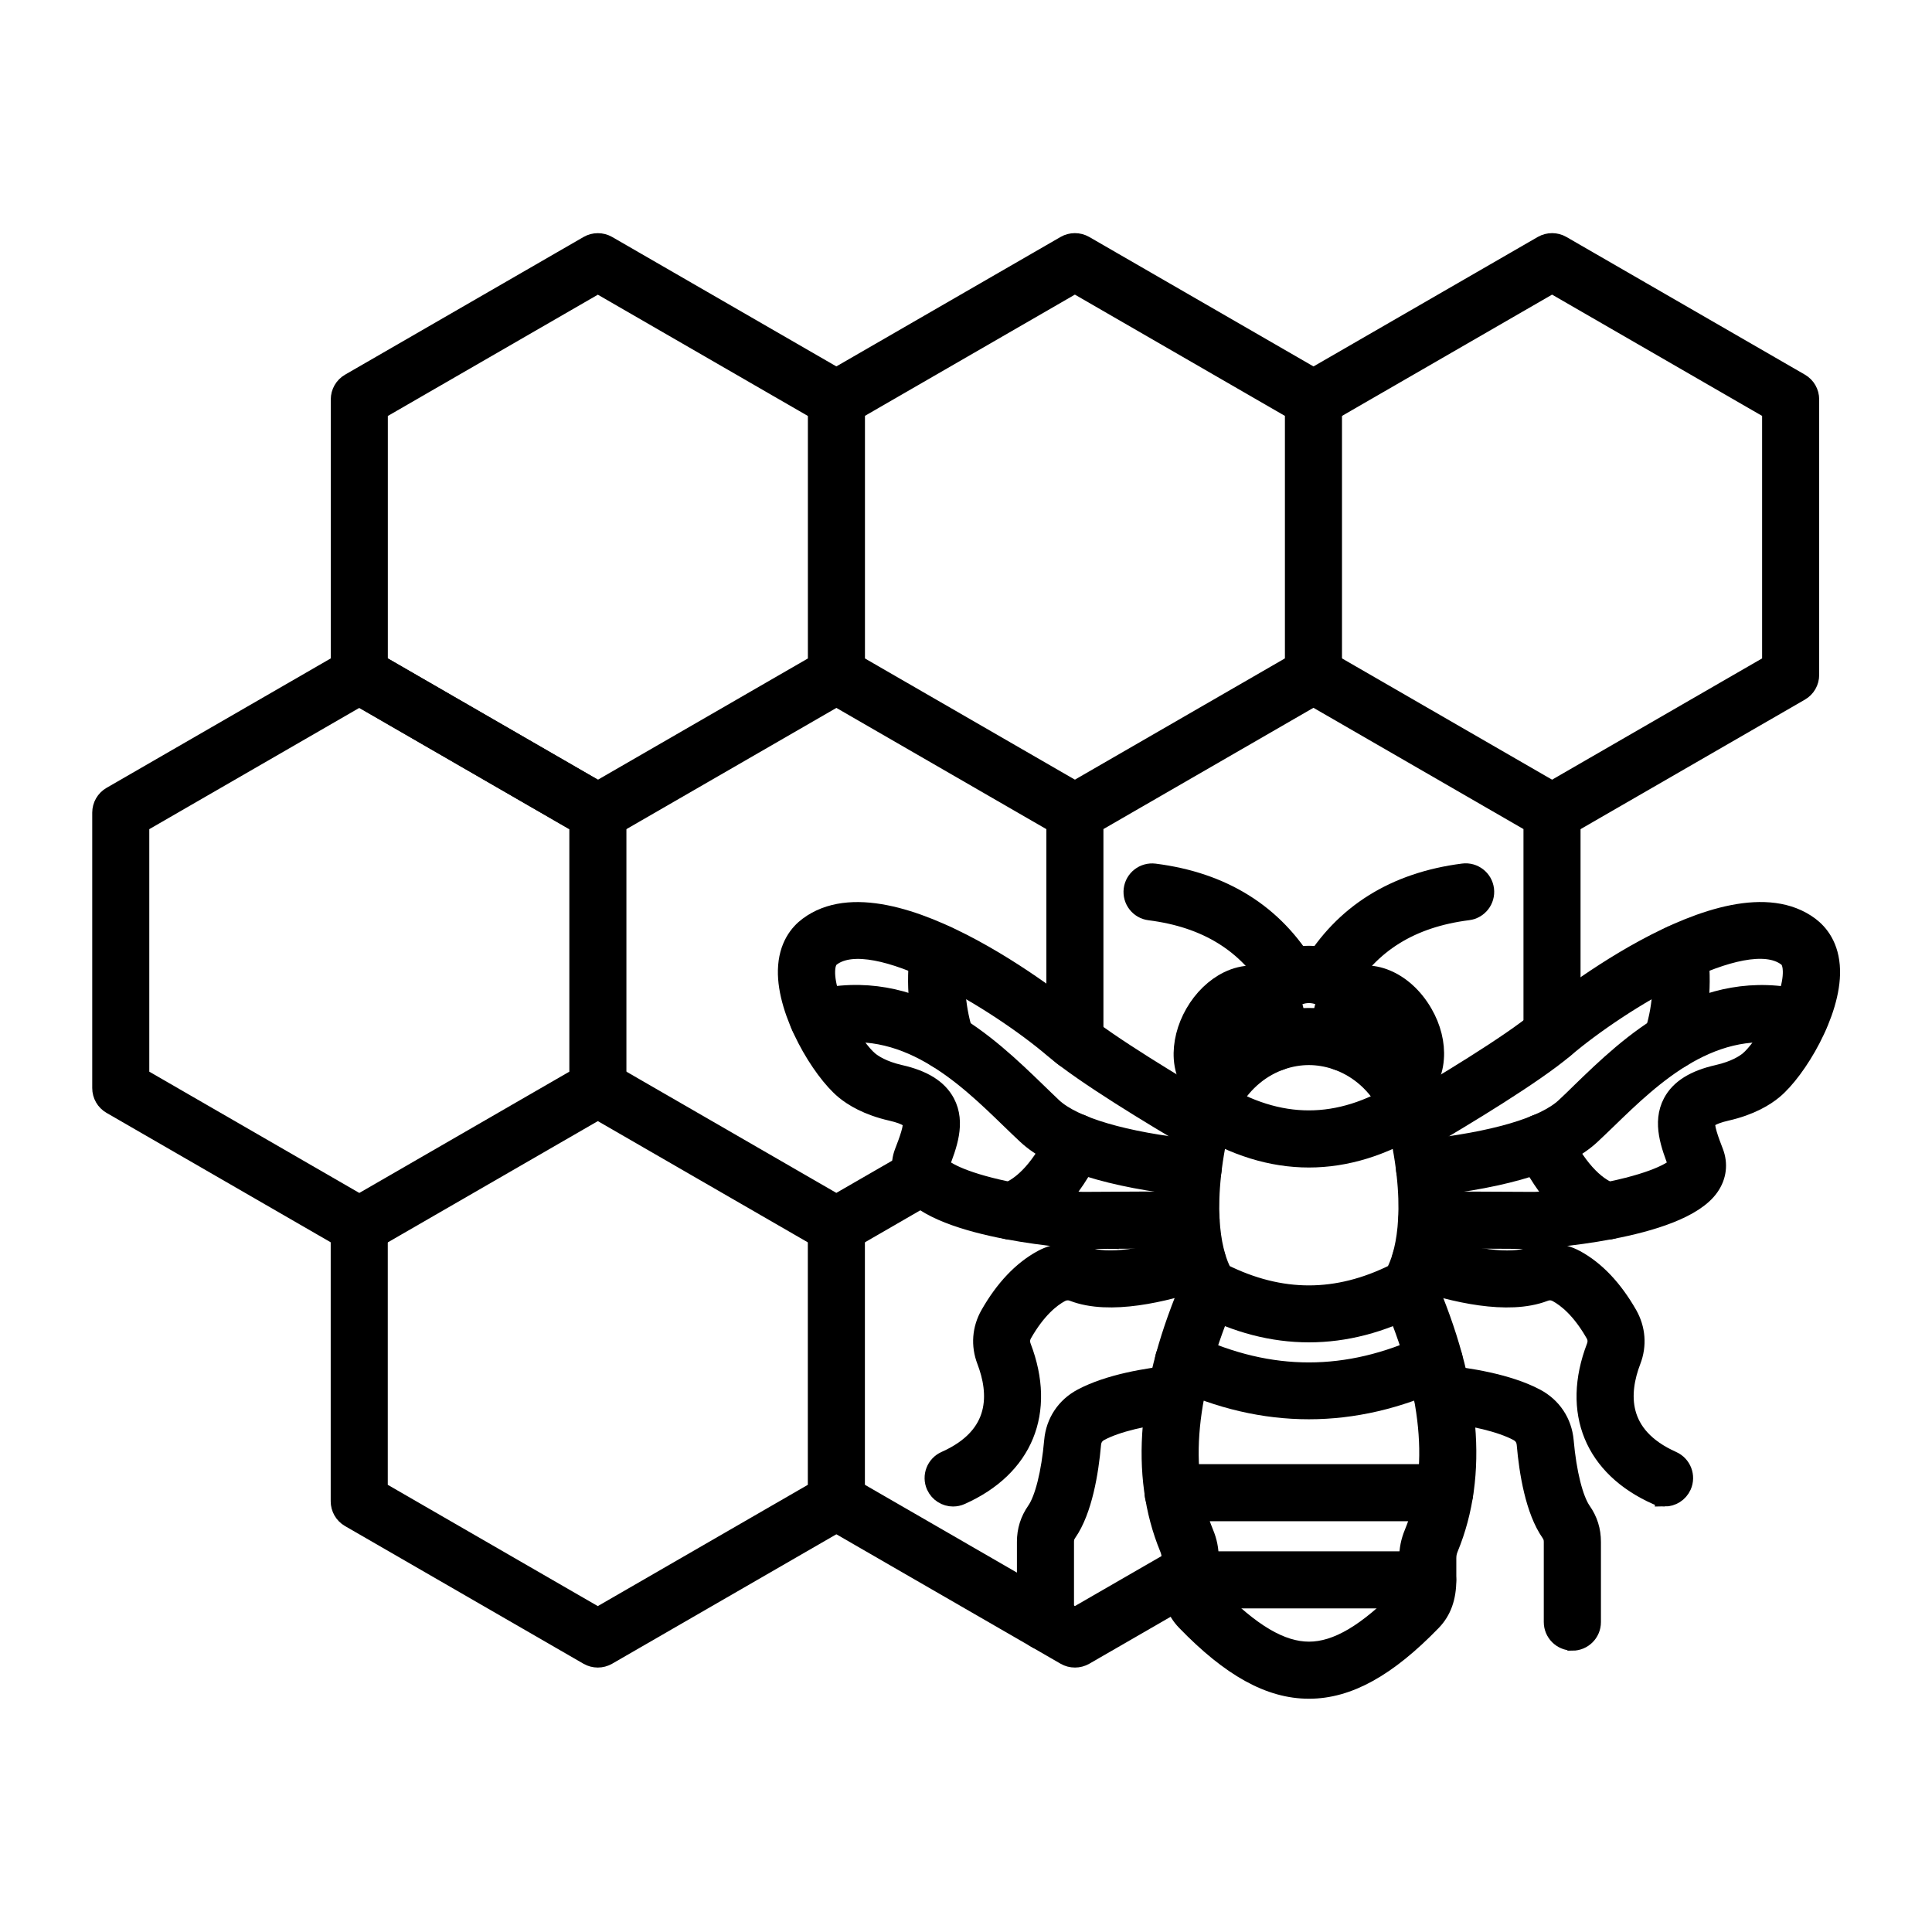
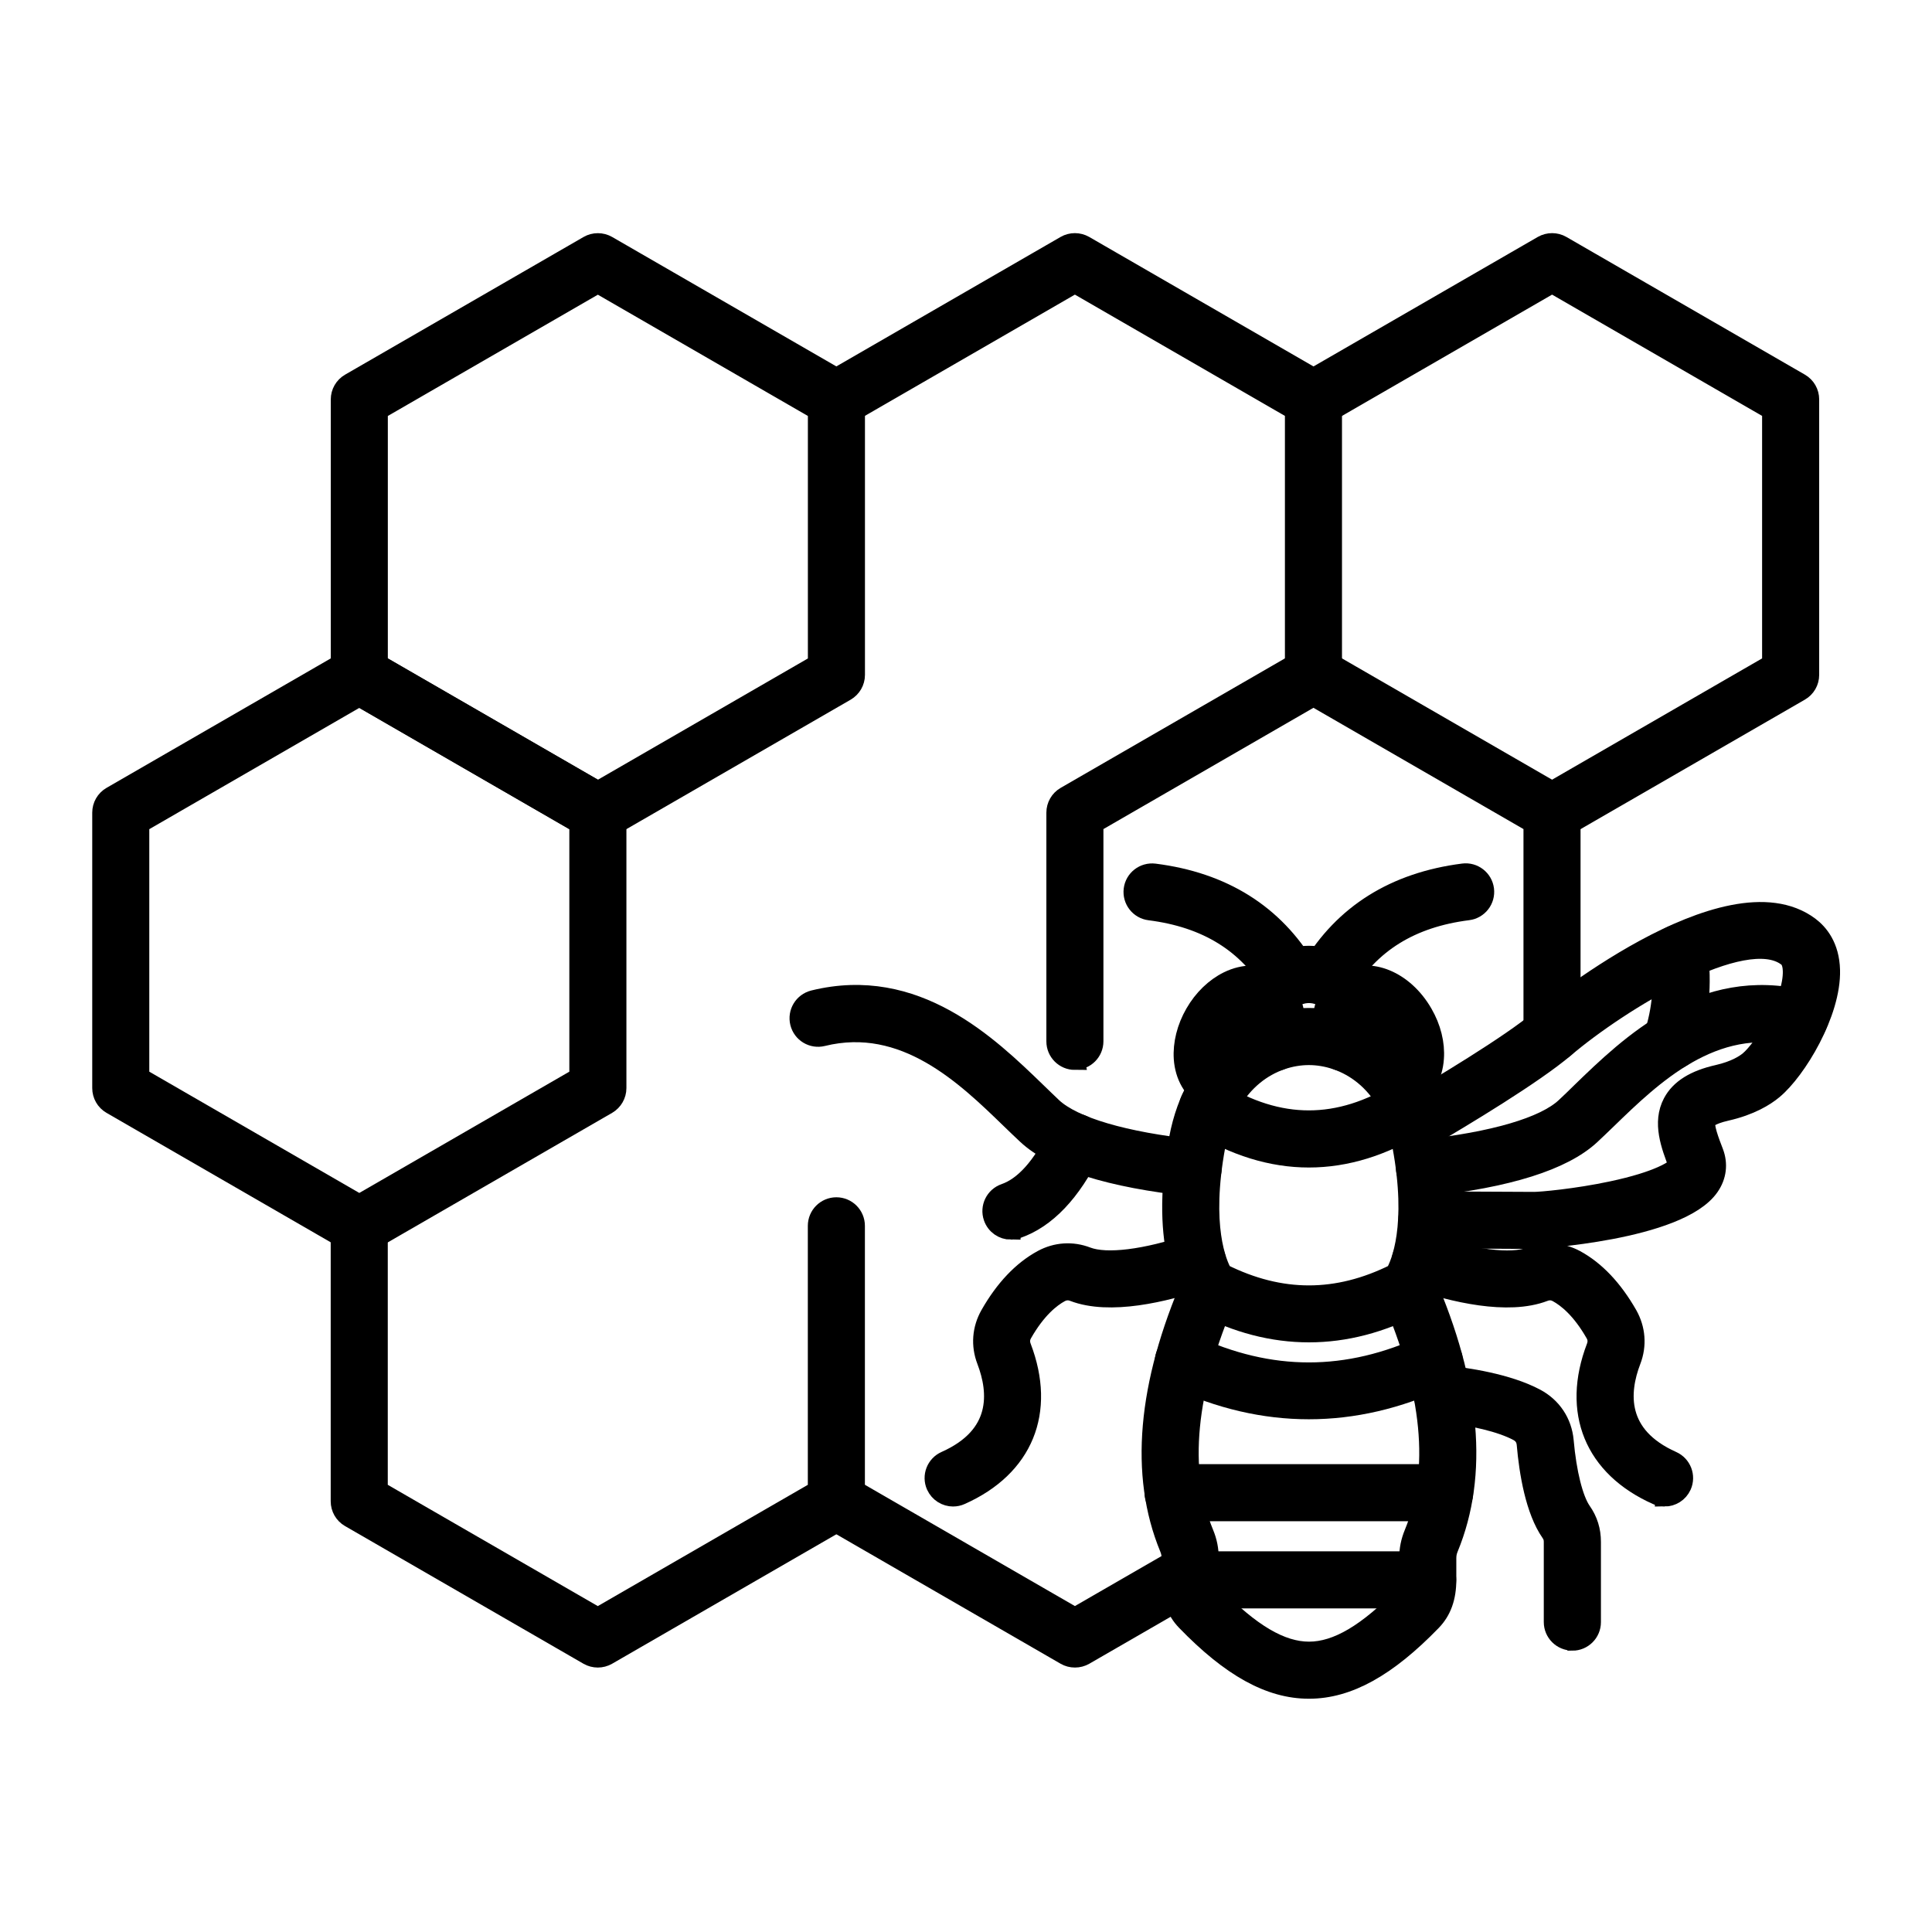
<svg xmlns="http://www.w3.org/2000/svg" viewBox="0 0 100 100" fill-rule="evenodd">
  <path d="m72.883 66.664m-9.598-0.754c3 1.496 5.926 1.496 8.922 0 0.285-0.504 1.133-2.434 0.359-6.606-0.637-3.453-2.996-4.676-4.82-4.676-1.824 0-4.18 1.227-4.82 4.676-0.773 4.172 0.074 6.102 0.359 6.606zm4.461 3.07c-1.867 0-3.734-0.484-5.586-1.453-0.109-0.059-0.211-0.137-0.289-0.23-0.203-0.238-1.949-2.488-0.863-8.352 0.805-4.332 3.965-6.273 6.742-6.273s5.938 1.938 6.742 6.273c1.086 5.863-0.66 8.113-0.863 8.352-0.082 0.094-0.18 0.172-0.289 0.23-1.852 0.969-3.723 1.453-5.586 1.453z" fill-rule="evenodd" fill="#000000" stroke-width="1" stroke="#000000" />
  <path d="m67.746 87.426c-2.016 0-4.035-1.117-6.359-3.519-0.516-0.531-0.762-1.23-0.762-2.133v-1.113c0-0.203-0.031-0.359-0.109-0.547-1.555-3.773-1.152-8.43 1.203-13.84 0.215-0.496 0.793-0.723 1.285-0.508 0.496 0.215 0.719 0.793 0.508 1.285-2.137 4.906-2.535 9.051-1.188 12.316 0.176 0.422 0.258 0.836 0.258 1.293v1.113c0 0.492 0.113 0.672 0.215 0.773 1.93 1.996 3.508 2.926 4.957 2.926 1.449 0 3.023-0.93 4.957-2.926 0.098-0.102 0.211-0.281 0.211-0.773v-1.113c0-0.457 0.082-0.867 0.258-1.293 1.348-3.262 0.949-7.406-1.188-12.316-0.215-0.496 0.012-1.07 0.508-1.285s1.07 0.012 1.285 0.508c2.356 5.41 2.758 10.066 1.203 13.84-0.078 0.188-0.109 0.348-0.109 0.547v1.113c0 0.906-0.25 1.602-0.762 2.133-2.324 2.402-4.348 3.519-6.359 3.519z" fill-rule="evenodd" fill="#000000" stroke-width="1" stroke="#000000" />
  <path d="m73.895 82.75h-12.293c-0.539 0-0.977-0.438-0.977-0.977 0-0.539 0.438-0.977 0.977-0.977h12.293c0.539 0 0.977 0.438 0.977 0.977 0 0.539-0.438 0.977-0.977 0.977z" fill-rule="evenodd" fill="#000000" stroke-width="1" stroke="#000000" />
  <path d="m74.773 78.238h-14.055c-0.539 0-0.977-0.438-0.977-0.977 0-0.539 0.438-0.977 0.977-0.977h14.055c0.539 0 0.977 0.438 0.977 0.977 0 0.539-0.438 0.977-0.977 0.977z" fill-rule="evenodd" fill="#000000" stroke-width="1" stroke="#000000" />
  <path d="m67.746 72.961c-2.309 0-4.617-0.535-6.91-1.605-0.488-0.227-0.699-0.809-0.473-1.297 0.227-0.488 0.809-0.699 1.297-0.473 4.098 1.91 8.074 1.91 12.172 0 0.488-0.227 1.07-0.016 1.297 0.473 0.227 0.488 0.016 1.07-0.473 1.297-2.293 1.07-4.602 1.605-6.91 1.605z" fill-rule="evenodd" fill="#000000" stroke-width="1" stroke="#000000" />
  <path d="m70.109 52.574c-0.246 0-0.492-0.094-0.684-0.277-1.191-1.172-2.164-1.168-3.356 0-0.387 0.375-1.004 0.371-1.383-0.016-0.379-0.383-0.371-1.004 0.016-1.383 1.965-1.926 4.129-1.926 6.09 0 0.387 0.379 0.395 0.996 0.016 1.383-0.191 0.195-0.445 0.293-0.699 0.293z" fill-rule="evenodd" fill="#000000" stroke-width="1" stroke="#000000" />
  <path d="m72.289 57.055c-0.438 0-0.836-0.297-0.945-0.738-0.133-0.523 0.184-1.055 0.707-1.188 0.02-0.008 0.035-0.012 0.055-0.023 0.098-0.055 0.168-0.23 0.184-0.457 0.027-0.371-0.094-0.82-0.328-1.227-0.477-0.824-1.168-1.094-1.391-0.965-0.168 0.094-0.289 0.566-0.074 1.203 0.172 0.512-0.105 1.066-0.617 1.238-0.512 0.172-1.062-0.105-1.234-0.617-0.5-1.484-0.117-2.898 0.949-3.516 1.297-0.75 3.082-0.012 4.059 1.684 0.434 0.746 0.641 1.578 0.582 2.34-0.062 0.891-0.484 1.625-1.156 2.012-0.172 0.098-0.359 0.172-0.551 0.223-0.082 0.02-0.16 0.027-0.238 0.027z" fill-rule="evenodd" fill="#000000" stroke-width="1" stroke="#000000" />
  <path d="m63.203 57.055c-0.078 0-0.16-0.008-0.238-0.027-0.191-0.051-0.379-0.125-0.555-0.223-0.672-0.387-1.094-1.121-1.156-2.012-0.051-0.762 0.156-1.594 0.586-2.34 0.43-0.75 1.047-1.344 1.734-1.68 0.805-0.391 1.648-0.395 2.32-0.004 1.07 0.617 1.449 2.027 0.949 3.516-0.172 0.512-0.723 0.789-1.234 0.617s-0.789-0.727-0.617-1.238c0.215-0.637 0.094-1.105-0.074-1.203-0.098-0.059-0.285-0.031-0.492 0.066-0.336 0.164-0.664 0.492-0.898 0.898s-0.355 0.855-0.328 1.227c0.016 0.227 0.086 0.402 0.184 0.457 0.016 0.012 0.031 0.016 0.051 0.023 0.523 0.129 0.844 0.66 0.711 1.184-0.109 0.445-0.508 0.738-0.945 0.738z" fill-rule="evenodd" fill="#000000" stroke-width="1" stroke="#000000" />
  <path d="m68.707 51.609c-0.172 0-0.344-0.043-0.5-0.137-0.465-0.277-0.617-0.875-0.344-1.34 1.68-2.824 4.328-4.484 7.875-4.938 0.535-0.07 1.027 0.312 1.094 0.848 0.066 0.535-0.312 1.023-0.848 1.09-2.961 0.375-5.066 1.684-6.441 3.996-0.184 0.309-0.508 0.477-0.84 0.477z" fill-rule="evenodd" fill="#000000" stroke-width="1" stroke="#000000" />
  <path d="m66.789 51.609c-0.332 0-0.656-0.172-0.84-0.477-1.375-2.312-3.481-3.621-6.441-3.996-0.535-0.066-0.914-0.555-0.848-1.09s0.555-0.914 1.094-0.848c3.547 0.449 6.195 2.109 7.875 4.938 0.273 0.465 0.121 1.062-0.34 1.34-0.156 0.09-0.328 0.137-0.5 0.137z" fill-rule="evenodd" fill="#000000" stroke-width="1" stroke="#000000" />
  <path d="m49.336 77.477c-0.375 0-0.73-0.215-0.895-0.578-0.219-0.492 0.004-1.07 0.496-1.289 2.898-1.289 2.754-3.531 2.121-5.188-0.305-0.793-0.238-1.637 0.18-2.371 0.758-1.332 1.672-2.293 2.707-2.856 0.727-0.395 1.551-0.449 2.32-0.152 1.008 0.383 3.031 0.133 5.402-0.672 0.512-0.172 1.066 0.102 1.238 0.609 0.172 0.512-0.102 1.066-0.609 1.238-2.035 0.691-4.856 1.363-6.727 0.648-0.242-0.094-0.465-0.078-0.695 0.043-0.488 0.266-1.223 0.848-1.941 2.106-0.133 0.234-0.148 0.457-0.055 0.707 1.281 3.352 0.105 6.219-3.148 7.668-0.129 0.059-0.266 0.086-0.398 0.086z" fill-rule="evenodd" fill="#000000" stroke-width="1" stroke="#000000" />
  <path d="m86.156 77.477c-0.133 0-0.266-0.027-0.398-0.086-3.254-1.449-4.43-4.316-3.148-7.668 0.094-0.25 0.078-0.477-0.055-0.707-0.719-1.258-1.453-1.84-1.941-2.106-0.23-0.125-0.449-0.137-0.695-0.043-1.875 0.715-4.695 0.043-6.727-0.648-0.512-0.172-0.785-0.727-0.609-1.238 0.172-0.512 0.727-0.785 1.238-0.609 2.375 0.809 4.394 1.059 5.402 0.672 0.773-0.297 1.598-0.238 2.324 0.152 1.035 0.562 1.945 1.523 2.707 2.856 0.418 0.738 0.484 1.582 0.18 2.371-0.633 1.652-0.777 3.894 2.121 5.188 0.492 0.219 0.715 0.797 0.496 1.289-0.164 0.363-0.52 0.578-0.895 0.578z" fill-rule="evenodd" fill="#000000" stroke-width="1" stroke="#000000" />
  <path d="m81.383 84.934c-0.539 0-0.977-0.438-0.977-0.977v-4.152c0-0.184-0.043-0.324-0.148-0.477-0.805-1.152-1.129-3.125-1.254-4.578-0.027-0.301-0.176-0.52-0.441-0.66-0.852-0.453-2.32-0.812-4.027-0.984-0.535-0.055-0.926-0.535-0.871-1.07 0.055-0.539 0.535-0.93 1.07-0.871 1.145 0.117 3.285 0.426 4.746 1.203 0.848 0.449 1.387 1.254 1.473 2.211 0.148 1.672 0.492 3.031 0.91 3.637 0.34 0.484 0.5 1.004 0.5 1.594v4.152c0 0.539-0.438 0.977-0.977 0.977z" fill-rule="evenodd" fill="#000000" stroke-width="1" stroke="#000000" />
-   <path d="m54.113 84.934c-0.539 0-0.977-0.438-0.977-0.977v-4.152c0-0.59 0.164-1.109 0.5-1.594 0.422-0.605 0.762-1.965 0.91-3.637 0.086-0.957 0.621-1.762 1.473-2.211 1.383-0.734 3.344-1.059 4.746-1.203 0.535-0.055 1.016 0.336 1.07 0.871 0.055 0.535-0.336 1.016-0.871 1.07-1.711 0.176-3.18 0.531-4.031 0.984-0.266 0.141-0.414 0.363-0.441 0.66-0.129 1.453-0.453 3.426-1.254 4.578-0.105 0.152-0.148 0.289-0.148 0.477v4.152c0 0.539-0.438 0.977-0.977 0.977z" fill-rule="evenodd" fill="#000000" stroke-width="1" stroke="#000000" />
  <path d="m67.746 59.93c-1.922 0-3.844-0.594-5.754-1.773-0.461-0.285-0.602-0.887-0.316-1.344 0.285-0.461 0.887-0.602 1.344-0.316 3.18 1.969 6.273 1.969 9.453-0.004 0.457-0.281 1.059-0.141 1.344 0.316 0.285 0.457 0.145 1.059-0.316 1.344-1.91 1.184-3.832 1.777-5.754 1.777z" fill-rule="evenodd" fill="#000000" stroke-width="1" stroke="#000000" />
  <path d="m79.383 64.145c-2.434-0.016-4.297-0.023-5.535-0.023-0.539-0.004-0.973-0.441-0.973-0.98s0.438-0.973 0.977-0.973h0.004c1.242 0 3.109 0.012 5.543 0.023h0.008c0.348 0 2.176-0.16 4.012-0.551 2.457-0.52 3.293-1.098 3.449-1.32-0.402-1.043-0.844-2.215-0.297-3.246 0.379-0.715 1.148-1.191 2.344-1.461 0.906-0.207 1.398-0.531 1.613-0.711 0.773-0.641 2.289-3.098 2.25-4.641-0.012-0.539-0.215-0.691-0.293-0.746-2.203-1.645-8.676 2.332-11.492 4.727-1.598 1.359-5.207 3.535-7.215 4.711-0.465 0.273-1.062 0.117-1.336-0.352-0.273-0.465-0.117-1.062 0.352-1.336 1.574-0.922 5.398-3.203 6.938-4.512 0.098-0.082 9.641-8.004 13.93-4.805 0.473 0.355 1.047 1.035 1.078 2.262 0.059 2.207-1.742 5.188-2.957 6.195-0.422 0.352-1.191 0.828-2.426 1.109-0.863 0.195-1.023 0.43-1.051 0.477-0.137 0.258 0.188 1.098 0.402 1.652 0.23 0.602 0.156 1.23-0.219 1.77-1.59 2.305-9.016 2.727-9.098 2.727z" fill-rule="evenodd" fill="#000000" stroke-width="1" stroke="#000000" />
  <path d="m73.73 61.434c-0.492 0-0.914-0.371-0.969-0.871-0.059-0.539 0.328-1.016 0.867-1.078 3.676-0.395 6.301-1.164 7.383-2.168 0.262-0.242 0.535-0.508 0.824-0.793 2.496-2.418 6.258-6.07 11.547-4.766 0.523 0.129 0.844 0.66 0.715 1.184-0.129 0.523-0.66 0.844-1.184 0.715-4.234-1.047-7.402 2.027-9.719 4.273-0.305 0.293-0.59 0.57-0.859 0.82-1.43 1.328-4.289 2.231-8.504 2.68-0.035 0.004-0.07 0.008-0.105 0.008z" fill-rule="evenodd" fill="#000000" stroke-width="1" stroke="#000000" />
  <path d="m86.512 54.887c-0.102 0-0.203-0.016-0.305-0.051-0.512-0.168-0.793-0.723-0.621-1.234 0.434-1.309 0.559-2.711 0.371-4.16-0.07-0.535 0.309-1.027 0.844-1.094 0.531-0.07 1.023 0.309 1.094 0.844 0.223 1.742 0.07 3.434-0.453 5.023-0.137 0.41-0.516 0.672-0.926 0.672z" fill-rule="evenodd" fill="#000000" stroke-width="1" stroke="#000000" />
-   <path d="m83.168 63.664c-0.105 0-0.215-0.02-0.32-0.055-1.508-0.52-2.812-1.891-3.871-4.07-0.234-0.488-0.035-1.07 0.453-1.305 0.484-0.234 1.066-0.035 1.305 0.453 0.828 1.695 1.75 2.731 2.754 3.078 0.512 0.176 0.781 0.73 0.605 1.242-0.141 0.406-0.52 0.66-0.922 0.66z" fill-rule="evenodd" fill="#000000" stroke-width="1" stroke="#000000" />
-   <path d="m56.113 64.145c-0.078 0-7.508-0.422-9.098-2.727-0.371-0.539-0.449-1.168-0.219-1.77 0.215-0.555 0.539-1.395 0.402-1.652-0.023-0.043-0.188-0.281-1.051-0.477-1.238-0.281-2.004-0.758-2.426-1.109-1.215-1.008-3.012-3.988-2.957-6.195 0.031-1.23 0.602-1.91 1.078-2.262 4.285-3.203 13.832 4.723 13.93 4.805 1.539 1.309 5.363 3.59 6.938 4.512 0.465 0.273 0.621 0.871 0.352 1.336-0.273 0.465-0.871 0.621-1.336 0.352-2.008-1.176-5.617-3.352-7.215-4.711-2.816-2.394-9.289-6.371-11.492-4.727-0.078 0.059-0.281 0.211-0.293 0.746-0.039 1.543 1.477 4 2.25 4.641 0.211 0.176 0.703 0.504 1.613 0.711 1.195 0.27 1.961 0.75 2.34 1.461 0.551 1.035 0.105 2.207-0.297 3.242 0.156 0.223 0.992 0.801 3.449 1.32 1.848 0.391 3.68 0.562 4.019 0.551 2.434-0.016 4.301-0.023 5.543-0.023h0.004c0.539 0 0.977 0.434 0.977 0.973s-0.434 0.977-0.977 0.98c-1.238 0-3.102 0.012-5.535 0.023z" fill-rule="evenodd" fill="#000000" stroke-width="1" stroke="#000000" />
  <path d="m61.766 61.434c-0.035 0-0.07-0.004-0.105-0.008-4.211-0.453-7.07-1.352-8.504-2.68-0.27-0.25-0.555-0.527-0.859-0.82-2.312-2.242-5.481-5.316-9.719-4.273-0.523 0.129-1.055-0.188-1.184-0.715-0.129-0.523 0.188-1.051 0.715-1.184 5.285-1.305 9.051 2.352 11.547 4.766 0.293 0.281 0.566 0.551 0.824 0.793 1.082 1.004 3.703 1.777 7.383 2.168 0.539 0.059 0.926 0.539 0.867 1.078-0.055 0.5-0.477 0.871-0.969 0.871z" fill-rule="evenodd" fill="#000000" stroke-width="1" stroke="#000000" />
-   <path d="m48.984 54.887c-0.41 0-0.793-0.262-0.93-0.672-0.523-1.59-0.676-3.281-0.453-5.023 0.07-0.535 0.559-0.914 1.094-0.844 0.535 0.07 0.914 0.559 0.844 1.094-0.188 1.449-0.062 2.852 0.371 4.16 0.168 0.512-0.109 1.062-0.621 1.234-0.102 0.035-0.203 0.051-0.305 0.051z" fill-rule="evenodd" fill="#000000" stroke-width="1" stroke="#000000" />
  <path d="m52.324 63.664c-0.406 0-0.785-0.254-0.922-0.66-0.176-0.508 0.094-1.066 0.605-1.242 1-0.348 1.926-1.379 2.75-3.078 0.238-0.484 0.82-0.688 1.305-0.453s0.688 0.82 0.453 1.305c-1.059 2.18-2.363 3.547-3.871 4.07-0.105 0.035-0.215 0.055-0.32 0.055z" fill-rule="evenodd" fill="#000000" stroke-width="1" stroke="#000000" />
  <path d="m7.227 55.758 11.371 6.566 11.371-6.566v-13.129l-11.371-6.566-11.371 6.566zm11.371 8.668c-0.168 0-0.34-0.043-0.488-0.129l-12.348-7.129c-0.305-0.176-0.488-0.5-0.488-0.848v-14.258c0-0.348 0.184-0.672 0.488-0.848l12.348-7.129c0.301-0.172 0.672-0.172 0.977 0l12.348 7.129c0.301 0.176 0.488 0.5 0.488 0.848v14.258c0 0.348-0.188 0.672-0.488 0.848l-12.348 7.129c-0.152 0.086-0.32 0.129-0.488 0.129z" fill-rule="evenodd" fill="#000000" stroke-width="1" stroke="#000000" />
-   <path d="m55.637 43.039c-0.168 0-0.332-0.043-0.488-0.129l-12.348-7.129c-0.469-0.27-0.625-0.867-0.359-1.336 0.27-0.465 0.867-0.625 1.336-0.359l12.348 7.129c0.469 0.27 0.625 0.867 0.359 1.336-0.18 0.312-0.512 0.488-0.848 0.488zm-12.348 21.387c-0.168 0-0.34-0.043-0.488-0.129l-12.348-7.129c-0.469-0.27-0.629-0.867-0.359-1.336s0.867-0.625 1.336-0.359l11.859 6.848 4.027-2.324c0.465-0.27 1.062-0.109 1.332 0.355 0.27 0.469 0.109 1.062-0.355 1.336l-4.516 2.609c-0.152 0.086-0.32 0.129-0.488 0.129z" fill-rule="evenodd" fill="#000000" stroke-width="1" stroke="#000000" />
  <path d="m55.637 54.879c-0.539 0-0.977-0.438-0.977-0.977v-11.84c0-0.348 0.184-0.672 0.488-0.848l12.348-7.129c0.305-0.172 0.672-0.172 0.977 0l12.348 7.129c0.305 0.176 0.488 0.5 0.488 0.848v11.457c0 0.539-0.438 0.977-0.977 0.977-0.539 0-0.977-0.438-0.977-0.977v-10.895l-11.371-6.566-11.371 6.566v11.273c0 0.539-0.438 0.977-0.977 0.977z" fill-rule="evenodd" fill="#000000" stroke-width="1" stroke="#000000" />
  <path d="m30.941 85.812c-0.168 0-0.336-0.043-0.488-0.129l-12.348-7.129c-0.305-0.176-0.488-0.5-0.488-0.848v-14.258c0-0.539 0.438-0.977 0.977-0.977s0.977 0.438 0.977 0.977v13.695l11.371 6.566 11.371-6.566v-13.695c0-0.539 0.438-0.977 0.977-0.977 0.539 0 0.977 0.438 0.977 0.977v14.258c0 0.348-0.188 0.672-0.488 0.848l-12.348 7.129c-0.152 0.086-0.32 0.129-0.488 0.129z" fill-rule="evenodd" fill="#000000" stroke-width="1" stroke="#000000" />
  <path d="m19.574 34.371 11.371 6.566 11.371-6.566v-13.129l-11.371-6.566-11.371 6.566zm11.371 8.668c-0.168 0-0.336-0.043-0.488-0.129l-12.348-7.129c-0.305-0.176-0.488-0.496-0.488-0.848v-14.258c0-0.348 0.184-0.672 0.488-0.848l12.348-7.129c0.301-0.172 0.672-0.172 0.977 0l12.348 7.129c0.301 0.176 0.488 0.5 0.488 0.848v14.258c0 0.352-0.188 0.672-0.488 0.848l-12.348 7.129c-0.152 0.086-0.32 0.129-0.488 0.129z" fill-rule="evenodd" fill="#000000" stroke-width="1" stroke="#000000" />
  <path d="m67.984 35.91c-0.539 0-0.977-0.438-0.977-0.977v-13.695l-11.371-6.566-11.859 6.848c-0.465 0.27-1.062 0.109-1.336-0.359-0.27-0.465-0.109-1.062 0.359-1.336l12.348-7.129c0.301-0.172 0.672-0.172 0.977 0l12.348 7.129c0.305 0.176 0.488 0.5 0.488 0.848v14.258c0 0.539-0.438 0.977-0.977 0.977z" fill-rule="evenodd" fill="#000000" stroke-width="1" stroke="#000000" />
  <path d="m55.637 85.812c-0.168 0-0.34-0.043-0.488-0.129l-12.348-7.129c-0.469-0.27-0.625-0.867-0.359-1.336 0.27-0.469 0.867-0.625 1.336-0.359l11.859 6.848 5.477-3.16c0.465-0.27 1.062-0.109 1.332 0.359 0.27 0.465 0.109 1.062-0.355 1.336l-5.961 3.441c-0.152 0.086-0.32 0.129-0.488 0.129z" fill-rule="evenodd" fill="#000000" stroke-width="1" stroke="#000000" />
  <path d="m80.336 43.039c-0.336 0-0.668-0.176-0.848-0.488-0.27-0.465-0.109-1.062 0.359-1.336l11.859-6.848v-13.129l-11.371-6.566-11.859 6.848c-0.465 0.27-1.062 0.109-1.336-0.359-0.27-0.465-0.109-1.062 0.359-1.336l12.348-7.129c0.305-0.172 0.676-0.172 0.977 0l12.348 7.129c0.305 0.176 0.488 0.5 0.488 0.848v14.258c0 0.352-0.184 0.672-0.488 0.848l-12.348 7.129c-0.152 0.086-0.32 0.129-0.484 0.129z" fill-rule="evenodd" fill="#000000" stroke-width="1" stroke="#000000" />
</svg>